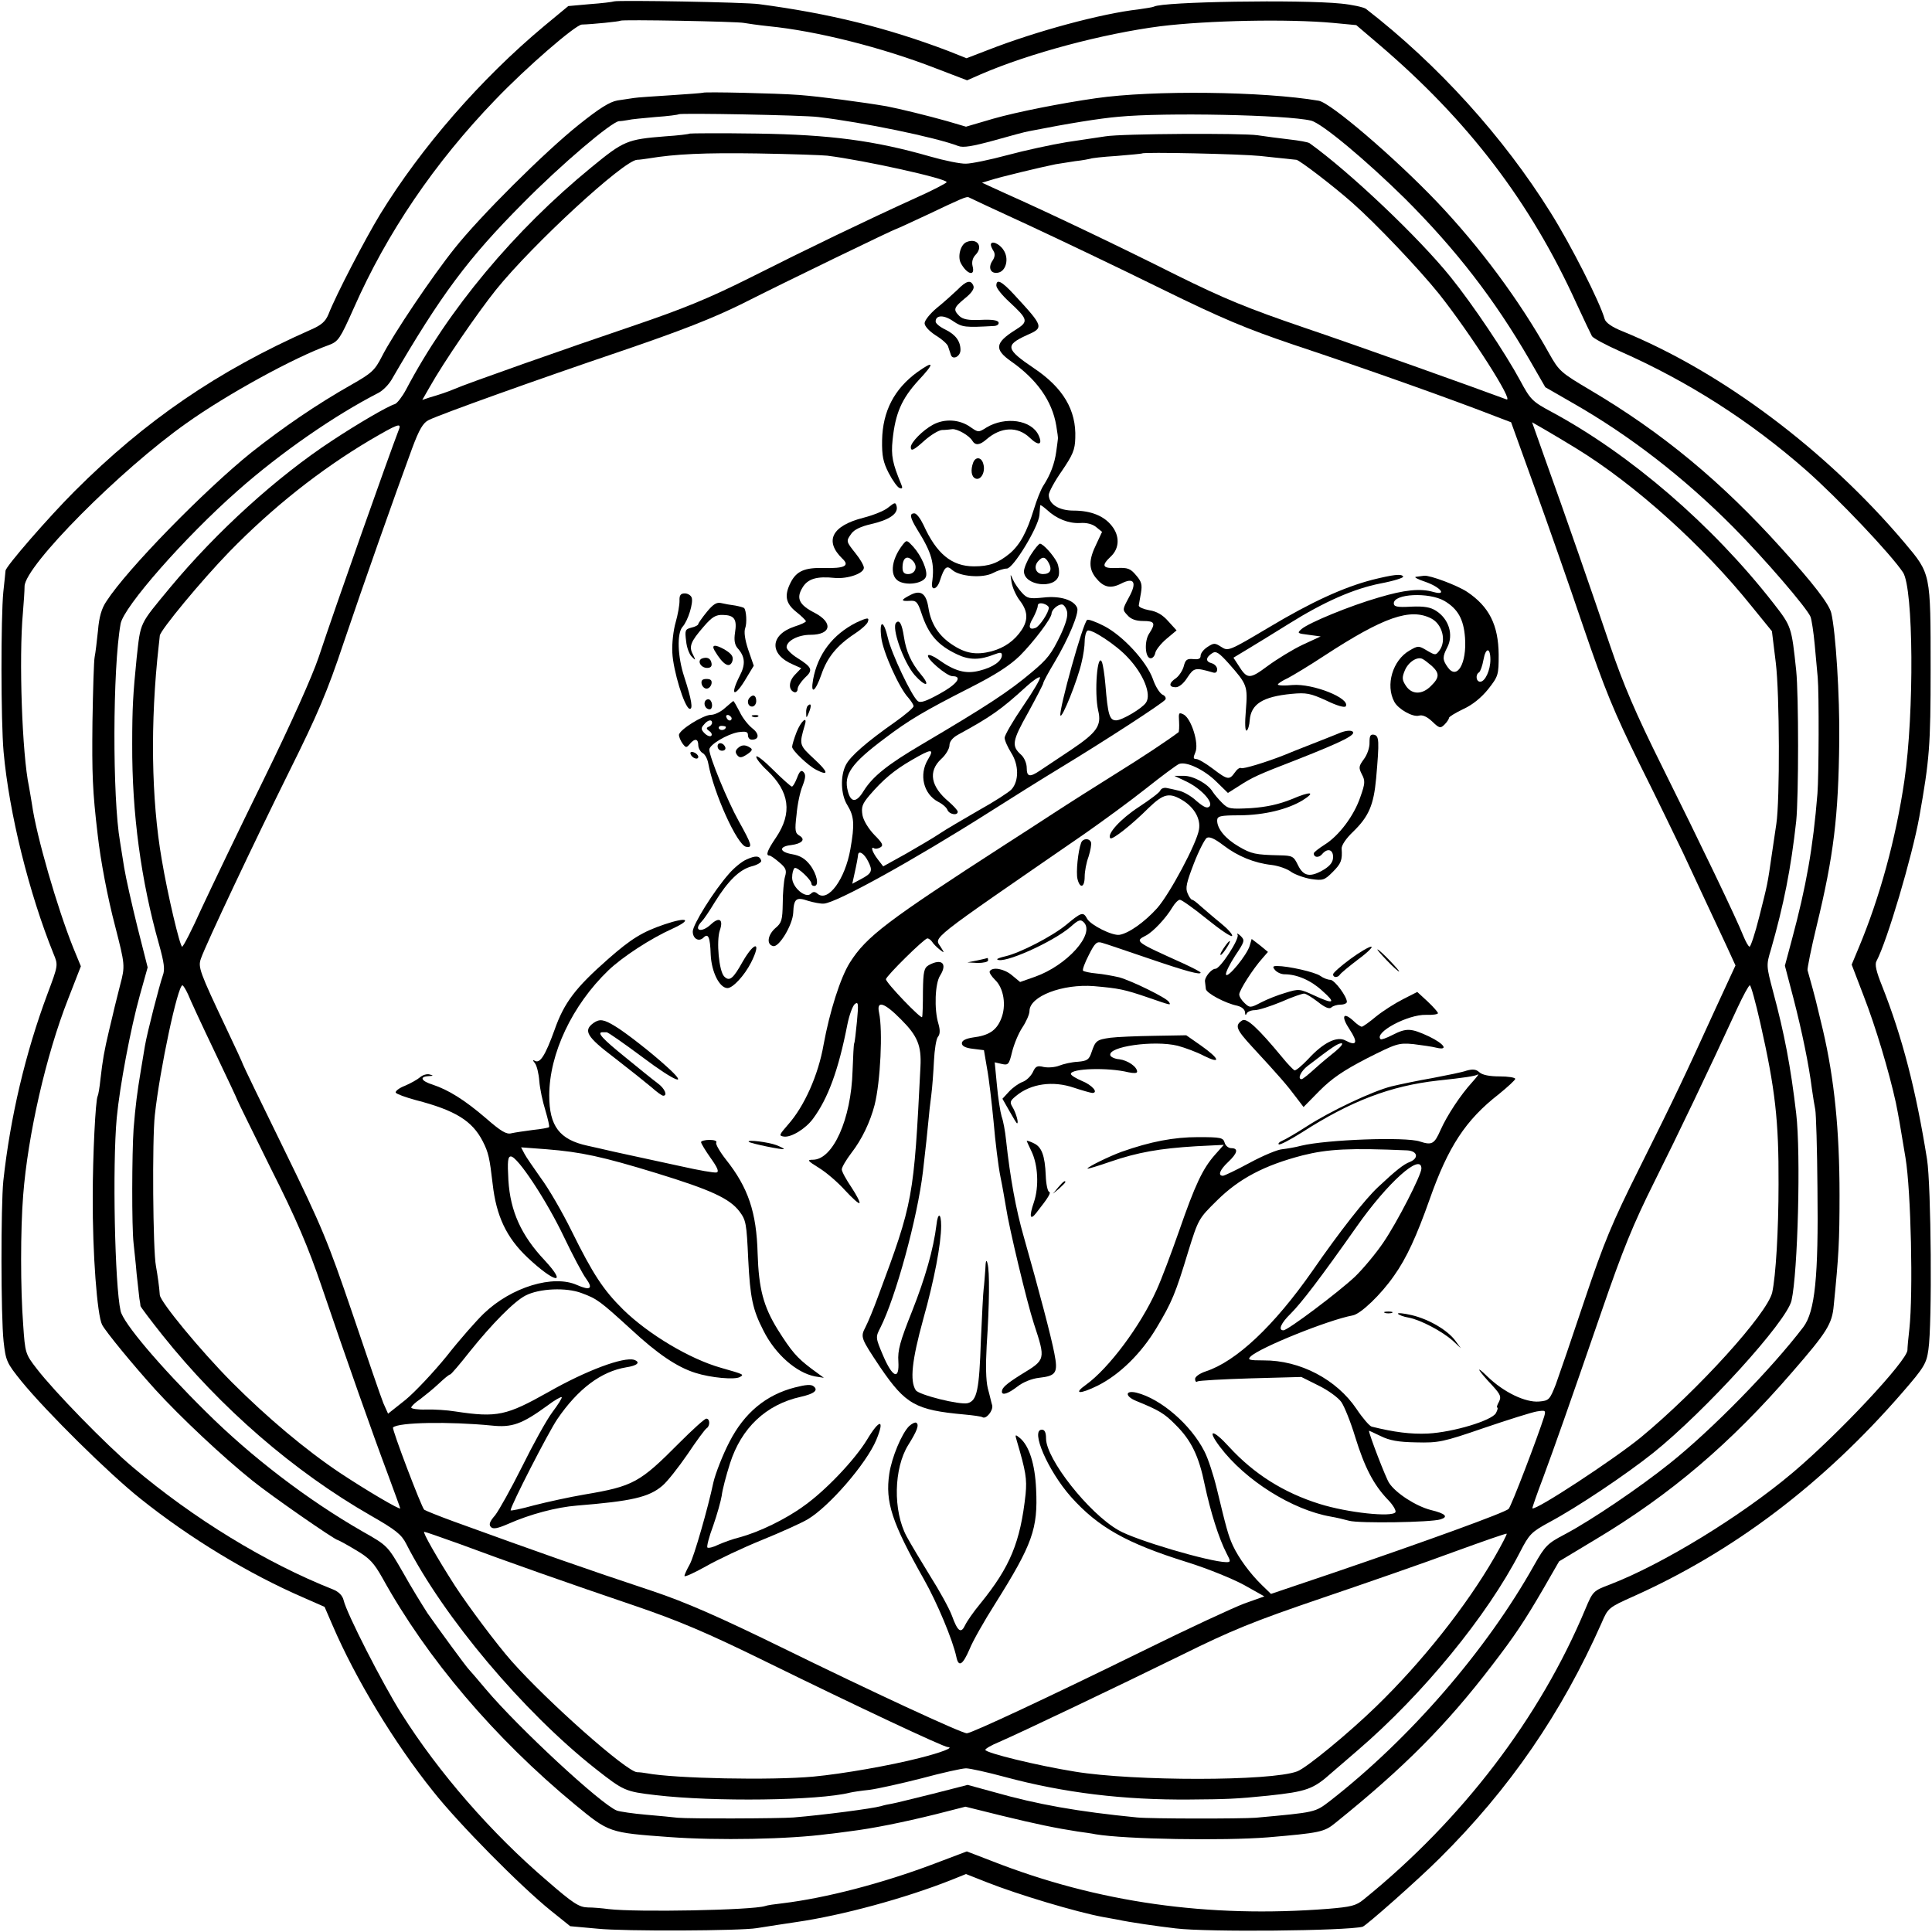
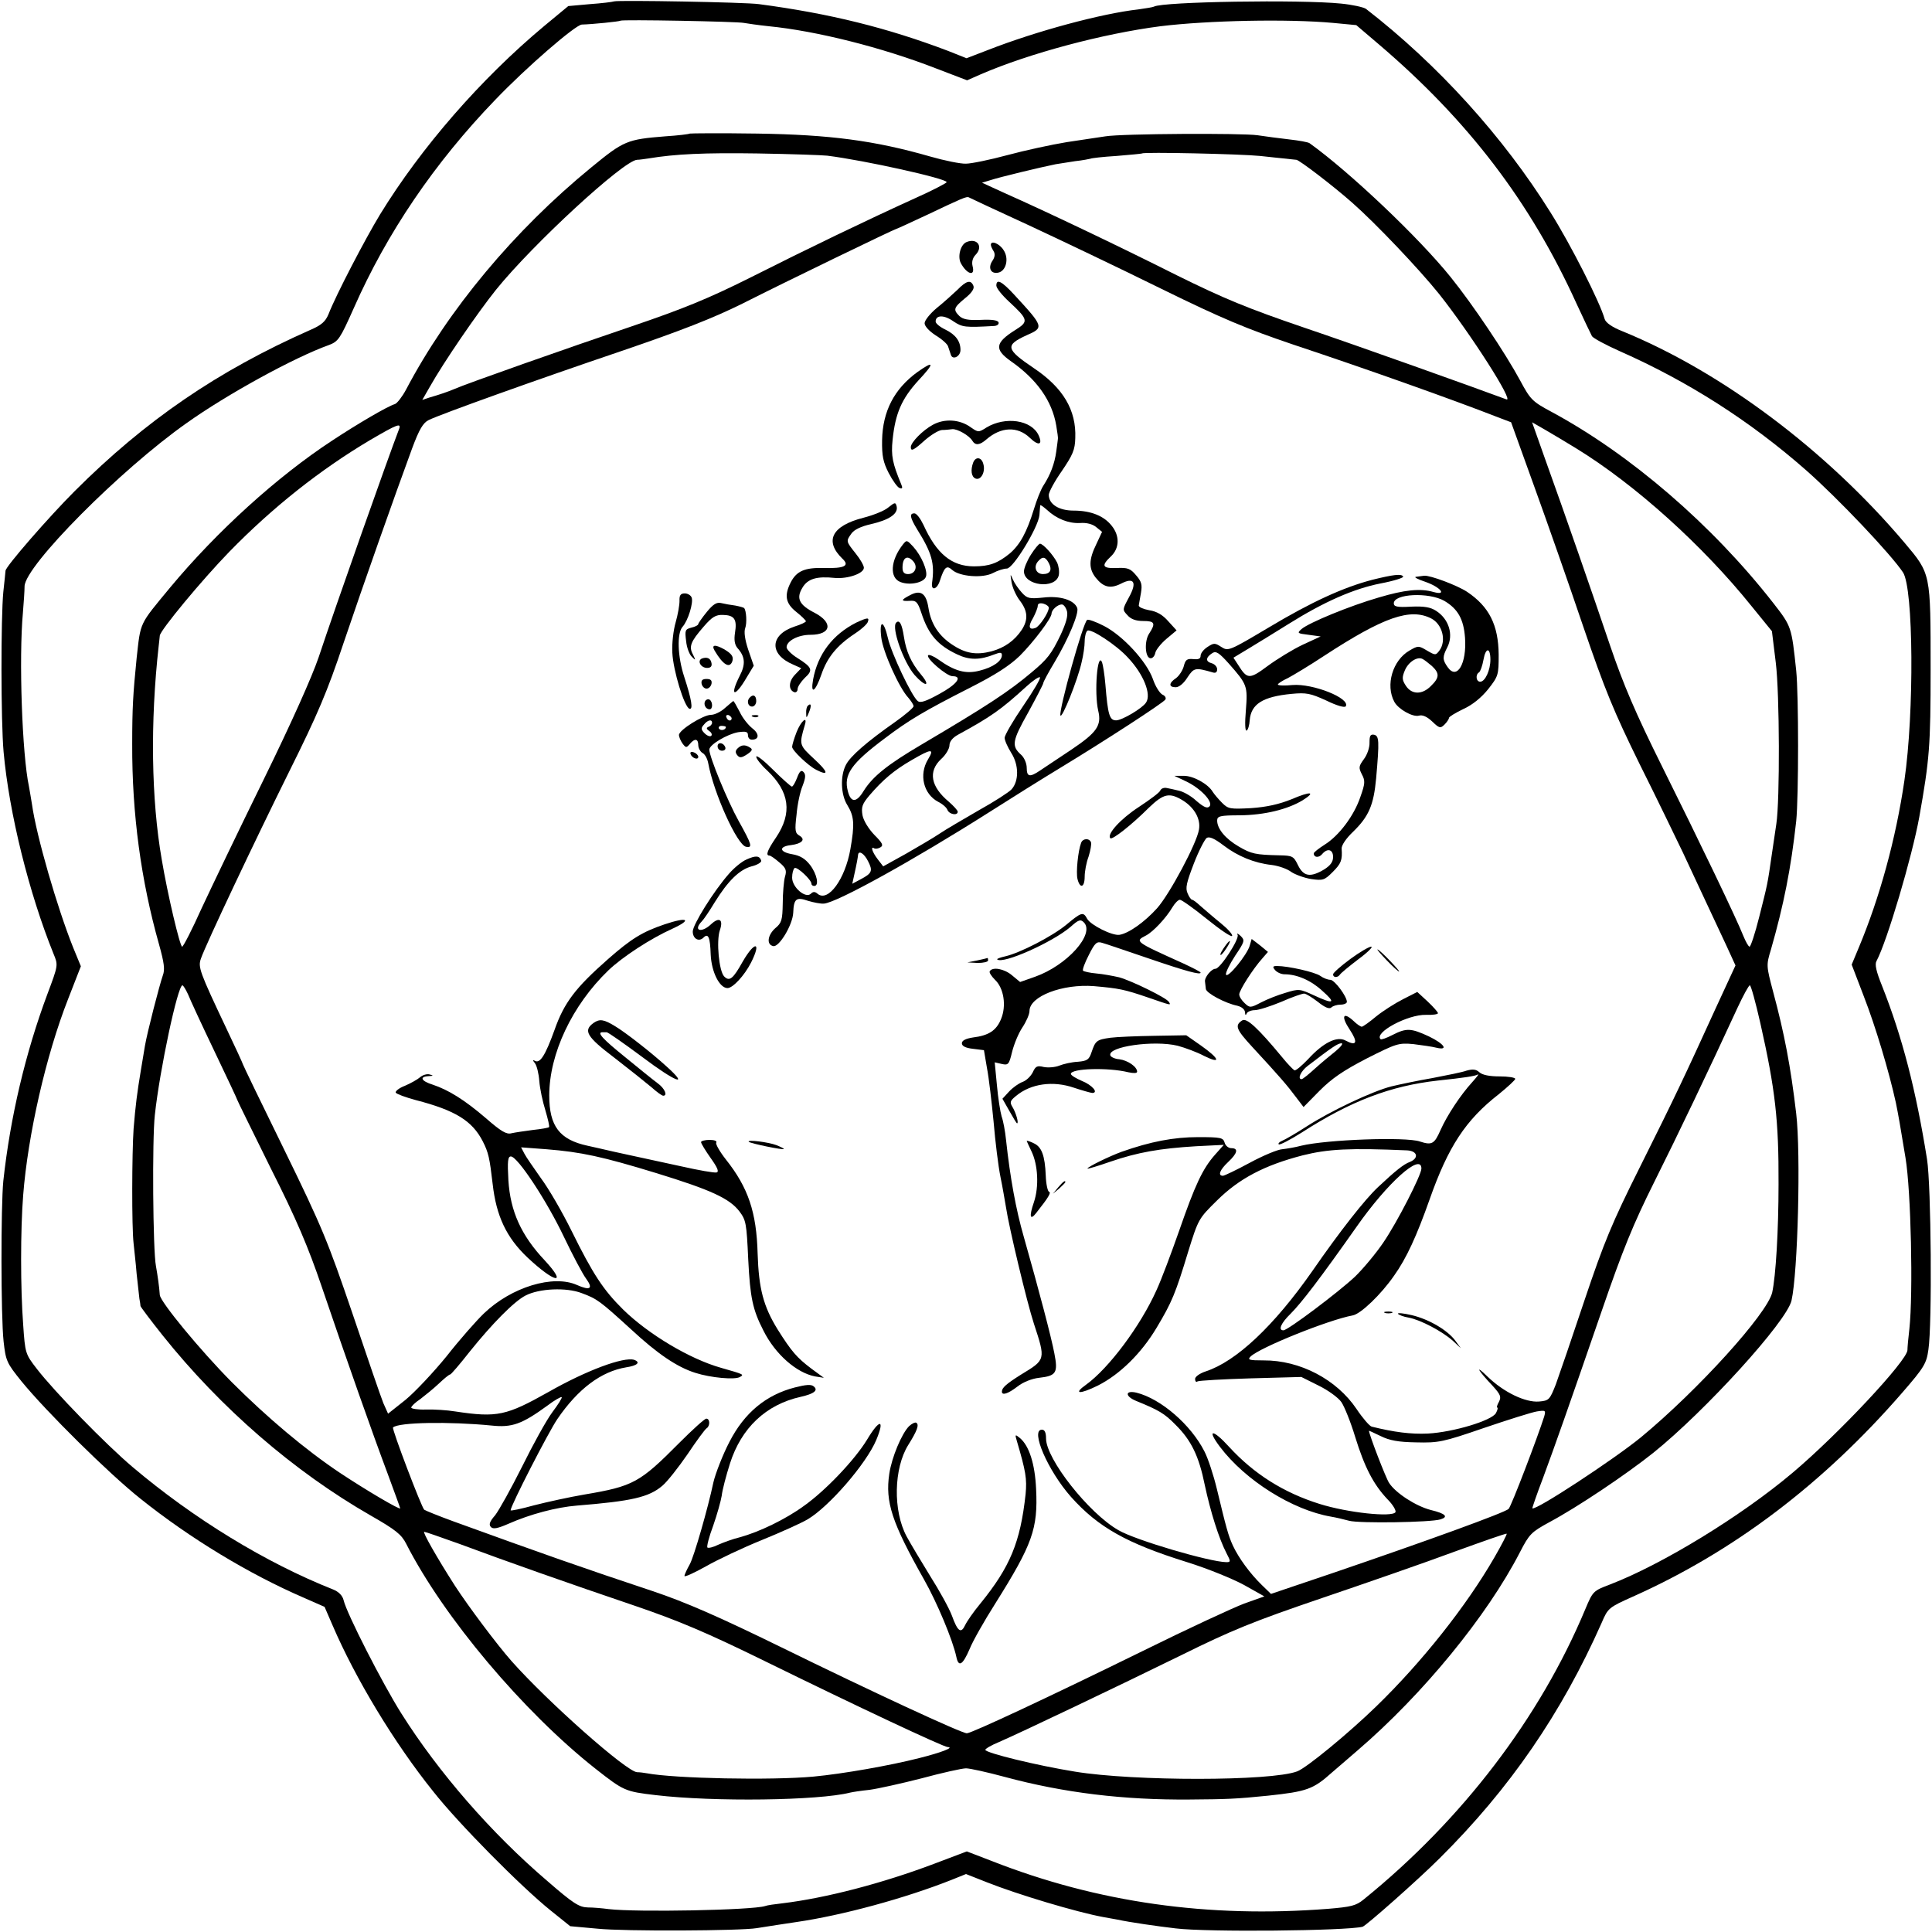
<svg xmlns="http://www.w3.org/2000/svg" version="1.0" width="700pt" height="700pt" viewBox="0 0 700 700" preserveAspectRatio="xMidYMid meet">
  <g transform="translate(0,700) scale(0.1,-0.1)" fill="#000000" stroke="none">
    <path d="M2225 6995 c-5 -2 -45 -7 -88 -10 l-78 -7 -87 -72 c-230 -192 -446 -440 -595 -683 -54 -89 -160 -292 -187 -362 -11 -26 -25 -39 -67 -57 -334 -148 -596 -327 -853 -584 -92 -92 -250 -273 -250 -288 0 -4 -4 -38 -8 -77 -9 -93 -9 -467 1 -579 20 -222 92 -512 181 -732 17 -41 17 -41 -22 -145 -80 -214 -135 -448 -160 -678 -9 -91 -9 -489 1 -581 8 -71 11 -78 65 -145 89 -109 316 -334 432 -426 179 -143 392 -272 591 -358 l75 -33 29 -67 c82 -191 222 -424 364 -601 93 -118 319 -346 426 -432 l71 -57 99 -9 c95 -10 519 -8 577 2 43 7 110 17 143 22 166 24 394 86 563 153 l52 21 76 -30 c111 -44 324 -108 422 -126 12 -2 34 -6 50 -9 46 -10 144 -24 212 -32 114 -14 616 -9 677 6 13 4 203 172 279 248 254 252 442 526 587 853 23 54 26 56 113 95 365 163 690 409 977 740 79 91 87 105 94 155 14 93 10 595 -5 690 -40 250 -89 441 -163 628 -21 52 -27 78 -20 90 38 71 129 378 155 522 37 208 41 257 41 535 0 350 1 345 -94 458 -284 336 -663 620 -1023 767 -38 15 -60 31 -64 44 -17 61 -122 268 -196 386 -171 274 -408 536 -669 738 -9 6 -49 15 -90 19 -147 15 -647 7 -678 -11 -3 -2 -28 -6 -56 -10 -134 -15 -371 -79 -545 -147 l-78 -30 -68 27 c-219 83 -427 135 -684 169 -49 7 -509 15 -525 10z m470 -78 c11 -2 52 -8 90 -12 173 -17 411 -77 604 -152 l115 -44 50 22 c176 76 442 147 651 174 172 21 461 27 625 12 l84 -8 81 -69 c324 -276 550 -572 717 -940 27 -58 52 -111 56 -118 4 -7 50 -32 102 -55 246 -109 469 -251 673 -430 118 -104 309 -306 352 -371 38 -58 41 -507 5 -754 -31 -212 -90 -426 -166 -607 l-25 -60 44 -115 c42 -108 91 -271 116 -385 9 -44 16 -84 35 -200 20 -120 28 -491 14 -620 -4 -33 -7 -68 -7 -77 -2 -39 -250 -304 -416 -444 -186 -157 -472 -332 -662 -405 -61 -23 -62 -25 -89 -89 -164 -393 -446 -763 -803 -1052 -28 -23 -46 -27 -129 -34 -435 -34 -836 23 -1218 173 l-91 35 -119 -45 c-188 -71 -392 -124 -549 -143 -27 -3 -56 -7 -63 -10 -47 -15 -465 -23 -567 -11 -22 3 -56 6 -76 6 -31 1 -53 15 -145 95 -204 174 -395 394 -530 608 -67 106 -198 362 -209 410 -4 17 -18 31 -38 39 -245 97 -506 257 -727 444 -97 82 -285 275 -347 356 -41 53 -42 56 -49 159 -10 131 -10 345 0 470 17 217 82 505 163 711 l46 118 -28 68 c-58 145 -133 404 -149 518 -4 22 -8 51 -11 65 -25 116 -37 466 -22 630 3 36 6 79 6 96 2 74 346 421 587 591 146 104 390 238 516 283 34 13 40 22 90 134 120 272 292 526 513 755 112 117 290 271 313 272 38 1 137 11 140 14 5 5 424 -3 447 -8z" />
-     <path d="M2547 6664 c-1 -1 -53 -5 -115 -9 -63 -4 -124 -8 -135 -10 -12 -2 -39 -6 -60 -9 -28 -5 -65 -28 -140 -88 -124 -99 -358 -332 -450 -448 -81 -101 -223 -312 -263 -391 -26 -51 -37 -61 -111 -103 -127 -72 -248 -155 -363 -246 -170 -137 -449 -422 -524 -538 -18 -26 -27 -58 -31 -107 -4 -38 -9 -81 -12 -95 -3 -14 -6 -119 -8 -235 -2 -190 0 -250 19 -410 10 -91 36 -228 63 -330 36 -141 37 -144 18 -215 -9 -36 -18 -72 -20 -80 -2 -8 -10 -44 -19 -80 -19 -80 -24 -110 -32 -180 -3 -30 -8 -58 -10 -61 -8 -13 -18 -218 -18 -364 -1 -207 16 -430 34 -465 14 -26 109 -142 193 -235 92 -101 247 -246 352 -330 68 -55 299 -215 309 -215 2 0 32 -16 65 -36 51 -30 66 -47 97 -102 161 -291 405 -579 698 -821 123 -101 122 -101 341 -117 175 -13 435 -8 575 11 14 1 50 6 80 10 81 10 191 32 312 62 l106 27 129 -32 c127 -31 200 -46 278 -58 22 -3 51 -7 65 -10 108 -18 461 -24 625 -11 186 16 203 19 243 52 251 202 403 356 567 570 83 108 119 162 187 279 l57 99 133 80 c272 163 488 347 711 605 127 146 145 175 151 242 18 180 21 232 21 400 0 236 -19 421 -60 597 -9 37 -18 75 -20 83 -3 16 -31 119 -36 135 -1 6 13 78 33 160 62 255 79 397 82 670 2 163 -13 398 -29 464 -8 33 -66 108 -181 235 -217 241 -431 418 -691 572 -108 64 -114 69 -150 133 -107 192 -251 386 -408 551 -153 160 -384 358 -427 365 -199 34 -601 39 -808 9 -126 -18 -287 -50 -371 -74 l-99 -29 -68 20 c-71 20 -173 45 -220 54 -88 15 -239 35 -317 41 -80 6 -343 12 -348 8z m418 -88 c161 -19 427 -74 507 -105 18 -7 52 -1 129 20 57 16 115 32 129 34 142 28 254 46 323 52 167 16 609 7 697 -14 39 -9 201 -145 341 -283 184 -184 323 -363 451 -584 l57 -99 99 -57 c207 -118 403 -270 582 -450 113 -114 267 -293 280 -325 4 -11 11 -56 15 -100 4 -44 9 -98 11 -120 5 -54 4 -358 -1 -420 -16 -198 -41 -337 -92 -527 l-26 -97 31 -118 c31 -120 56 -241 67 -329 4 -27 9 -60 12 -74 3 -14 7 -142 8 -285 4 -322 -9 -447 -51 -503 -115 -151 -331 -372 -484 -494 -111 -89 -287 -208 -382 -258 -61 -32 -70 -41 -109 -110 -173 -309 -450 -629 -740 -855 -55 -42 -50 -41 -269 -61 -53 -4 -379 -4 -430 1 -214 21 -361 47 -519 92 l-95 26 -125 -32 c-70 -17 -136 -34 -149 -36 -13 -2 -31 -6 -40 -9 -32 -9 -208 -32 -317 -41 -49 -4 -379 -5 -420 -1 -16 2 -68 7 -115 11 -46 4 -94 11 -105 15 -57 22 -358 301 -475 440 -30 36 -57 67 -60 70 -9 8 -114 152 -151 205 -18 28 -59 94 -89 148 -56 97 -56 97 -146 148 -199 114 -403 270 -568 434 -167 165 -299 321 -309 365 -21 92 -30 526 -14 700 11 115 50 323 84 445 l28 100 -37 146 c-20 81 -42 178 -48 215 -6 38 -13 80 -15 94 -28 159 -27 629 2 790 11 61 231 312 424 482 156 138 351 273 511 355 15 8 35 28 46 46 180 310 278 441 477 641 138 140 321 295 348 297 7 0 21 2 32 4 11 3 56 7 100 11 44 3 82 8 84 10 5 5 452 -3 506 -10z" />
    <path d="M2499 6516 c-2 -2 -42 -7 -89 -10 -138 -11 -150 -16 -267 -112 -280 -229 -520 -517 -672 -806 -14 -26 -32 -49 -40 -52 -27 -8 -136 -72 -227 -132 -200 -131 -418 -329 -587 -532 -114 -138 -107 -123 -122 -257 -13 -130 -16 -180 -16 -311 -1 -253 32 -495 97 -725 19 -68 22 -92 14 -113 -12 -34 -57 -208 -65 -256 -3 -19 -10 -60 -15 -90 -13 -78 -19 -124 -26 -210 -6 -87 -7 -356 0 -415 2 -22 8 -71 11 -110 4 -38 9 -79 10 -90 2 -11 4 -23 4 -27 1 -4 37 -52 80 -106 210 -263 475 -493 754 -653 91 -52 112 -69 129 -103 135 -265 424 -608 685 -814 103 -81 108 -83 218 -96 211 -25 591 -20 705 9 8 2 40 7 70 10 30 4 116 23 190 42 74 20 146 36 160 36 14 0 77 -14 140 -31 215 -58 432 -84 670 -82 134 1 168 2 285 14 140 15 163 23 231 84 11 9 53 46 94 81 236 203 468 486 587 717 34 66 41 73 107 109 101 54 277 172 376 251 188 151 484 476 501 552 23 101 34 533 17 677 -20 171 -43 291 -84 443 -24 91 -25 95 -8 150 47 164 73 295 92 467 9 88 9 458 0 545 -17 160 -17 160 -83 245 -221 283 -518 539 -804 693 -69 37 -76 44 -113 113 -54 100 -172 276 -252 375 -115 143 -366 381 -511 485 -5 4 -39 10 -75 14 -36 4 -87 11 -114 15 -55 8 -490 6 -551 -4 -22 -3 -85 -13 -140 -21 -55 -9 -152 -30 -215 -47 -63 -17 -131 -31 -150 -31 -19 -1 -78 11 -130 26 -202 58 -363 79 -626 83 -133 2 -243 1 -245 0z m498 -80 c136 -17 433 -83 433 -96 0 -3 -51 -30 -114 -58 -176 -80 -390 -183 -600 -289 -150 -75 -241 -112 -426 -175 -225 -76 -603 -209 -645 -228 -24 -10 -50 -19 -88 -30 l-27 -9 27 47 c50 89 172 267 240 352 134 166 462 468 511 471 9 0 28 3 42 5 96 16 203 21 395 18 121 -2 234 -6 252 -8z m1568 -1 c39 -4 81 -9 95 -10 14 -2 30 -3 37 -4 11 -1 133 -94 203 -156 84 -74 240 -238 314 -330 115 -145 274 -394 244 -382 -118 44 -541 195 -733 260 -205 70 -288 104 -462 190 -215 108 -469 229 -622 297 l-83 38 33 10 c30 10 179 46 234 57 11 2 43 7 70 11 28 3 52 8 56 9 3 2 45 7 95 10 49 4 90 8 92 9 5 6 359 -2 427 -9z m-840 -250 c116 -54 332 -157 482 -231 222 -109 309 -145 480 -203 259 -86 577 -199 738 -262 l50 -19 84 -233 c46 -127 126 -355 177 -506 79 -231 111 -309 205 -500 62 -124 132 -269 157 -321 24 -52 62 -133 84 -180 22 -47 55 -117 73 -156 l33 -72 -73 -158 c-109 -239 -146 -318 -274 -574 -101 -202 -129 -270 -200 -481 -45 -135 -92 -272 -104 -305 -22 -56 -25 -59 -61 -62 -49 -4 -127 33 -186 90 -48 47 -37 25 18 -33 29 -32 32 -40 23 -58 -7 -12 -9 -21 -6 -21 3 0 1 -9 -5 -20 -15 -27 -154 -69 -246 -74 -62 -3 -123 5 -204 25 -8 2 -33 31 -55 64 -72 107 -205 177 -337 176 -52 0 -59 2 -47 14 34 33 283 133 370 149 29 5 103 76 150 144 45 63 82 144 129 277 67 190 130 287 251 381 32 26 59 51 59 55 0 5 -26 9 -57 9 -36 0 -62 5 -73 15 -12 11 -24 12 -46 6 -16 -6 -72 -17 -124 -27 -52 -9 -119 -23 -148 -30 -68 -17 -221 -89 -309 -146 -37 -24 -77 -47 -87 -51 -10 -4 -16 -10 -13 -13 3 -4 41 16 84 43 177 114 322 169 493 188 95 10 134 16 145 22 5 3 -4 -9 -21 -28 -42 -46 -91 -120 -115 -174 -22 -50 -31 -55 -74 -41 -51 18 -339 7 -430 -15 -22 -6 -53 -11 -70 -13 -16 -1 -69 -23 -117 -49 -48 -26 -92 -47 -97 -47 -20 0 -11 22 19 50 34 32 38 50 11 50 -10 0 -21 9 -24 20 -5 18 -14 20 -96 20 -88 0 -172 -16 -277 -53 -44 -16 -124 -55 -124 -61 0 -2 37 9 83 25 99 34 179 48 311 56 l100 5 -32 -36 c-45 -51 -72 -109 -130 -276 -28 -80 -64 -176 -82 -215 -58 -129 -172 -282 -255 -342 -48 -34 -24 -36 43 -3 79 40 157 116 213 210 55 92 68 123 114 275 37 119 38 120 105 186 80 79 171 127 310 163 92 23 171 27 378 18 38 -2 44 -28 10 -42 -22 -8 -51 -31 -115 -91 -47 -44 -137 -158 -238 -304 -139 -199 -276 -328 -387 -364 -21 -7 -38 -19 -38 -27 0 -9 4 -13 9 -9 6 3 92 8 193 11 l183 5 62 -31 c35 -17 72 -44 83 -60 11 -16 34 -73 50 -126 34 -110 66 -172 117 -226 20 -20 32 -41 29 -47 -12 -19 -173 -2 -275 30 -131 41 -238 109 -328 207 -59 65 -82 65 -33 0 92 -122 263 -229 402 -253 18 -3 48 -10 66 -15 36 -10 297 -6 331 5 30 9 19 21 -35 34 -54 14 -127 61 -151 98 -12 18 -72 174 -73 189 0 1 19 -8 42 -19 32 -16 64 -22 129 -23 81 -2 97 1 245 52 88 30 174 57 192 60 32 5 33 4 27 -18 -23 -73 -119 -325 -129 -335 -12 -13 -299 -117 -636 -232 l-225 -76 -34 33 c-42 41 -83 97 -104 142 -17 37 -24 64 -58 205 -12 50 -32 111 -45 136 -49 97 -158 191 -246 213 -42 10 -43 -13 -1 -30 81 -33 102 -45 142 -86 57 -56 85 -114 106 -218 21 -98 51 -194 79 -248 16 -30 15 -32 -1 -32 -61 1 -330 80 -391 116 -108 62 -262 258 -262 332 0 22 -5 32 -15 32 -43 0 22 -149 105 -243 99 -111 203 -169 421 -237 74 -23 167 -61 207 -83 l73 -41 -73 -26 c-40 -15 -206 -92 -368 -172 -332 -163 -620 -298 -637 -298 -19 0 -347 152 -673 312 -227 111 -346 163 -465 203 -250 83 -406 138 -720 252 -55 20 -104 40 -108 43 -10 9 -118 293 -113 298 19 19 204 22 357 7 74 -8 110 5 202 72 26 20 50 33 52 31 3 -2 -13 -27 -34 -55 -21 -28 -70 -117 -109 -196 -40 -80 -84 -159 -98 -177 -20 -23 -24 -34 -15 -43 8 -8 24 -5 63 12 79 35 174 60 248 66 198 16 261 30 310 72 17 14 58 66 91 114 32 48 63 90 69 94 13 8 13 35 -1 35 -6 0 -50 -40 -98 -88 -143 -144 -166 -157 -344 -187 -53 -9 -135 -27 -182 -39 -47 -13 -85 -21 -85 -18 0 16 137 283 169 330 75 110 159 173 250 188 40 6 53 18 29 27 -38 12 -173 -38 -310 -116 -153 -86 -186 -94 -338 -71 -30 5 -79 8 -107 7 -29 -1 -53 3 -53 7 0 5 15 19 33 31 17 13 48 38 67 56 19 18 37 33 41 33 3 0 35 37 71 83 81 101 161 182 202 203 50 26 148 30 203 9 57 -21 67 -29 179 -131 97 -90 167 -137 233 -158 56 -18 144 -26 162 -15 15 9 16 9 -68 33 -114 32 -264 122 -355 211 -72 71 -110 129 -187 285 -34 69 -84 155 -111 191 -26 37 -54 77 -60 89 l-12 23 93 -7 c124 -10 200 -26 399 -87 195 -60 263 -91 299 -138 24 -32 26 -43 32 -175 7 -138 16 -181 55 -257 43 -86 120 -153 187 -166 l32 -5 -45 33 c-53 40 -72 62 -123 143 -51 83 -68 147 -72 274 -4 150 -34 239 -115 341 -22 28 -38 56 -35 61 4 6 -7 10 -24 10 -17 0 -31 -4 -31 -8 0 -5 16 -31 35 -58 25 -35 31 -50 21 -52 -8 -2 -65 8 -127 22 -110 24 -269 58 -279 61 -3 1 -31 7 -62 14 -101 22 -138 71 -138 182 0 151 83 327 214 453 51 49 154 116 232 151 74 34 55 44 -28 16 -80 -27 -121 -52 -205 -126 -117 -103 -159 -157 -194 -257 -34 -94 -53 -123 -72 -111 -8 4 -7 1 1 -9 7 -9 14 -38 16 -65 2 -27 12 -74 22 -106 9 -31 16 -59 13 -61 -2 -2 -28 -7 -58 -10 -30 -4 -65 -9 -78 -12 -18 -5 -38 7 -93 55 -77 66 -135 102 -192 121 -42 13 -50 29 -15 31 18 1 18 2 4 6 -10 3 -26 -2 -35 -10 -9 -8 -34 -22 -55 -31 -21 -8 -36 -20 -33 -25 3 -5 36 -17 73 -27 143 -37 204 -75 242 -149 21 -41 25 -61 36 -155 13 -116 50 -194 126 -266 99 -93 147 -102 63 -11 -86 91 -125 179 -132 290 -4 70 -2 87 9 87 24 0 129 -159 191 -289 33 -69 69 -137 81 -153 27 -37 16 -45 -32 -24 -86 39 -238 -7 -338 -103 -27 -26 -88 -95 -135 -155 -48 -59 -115 -130 -149 -158 l-63 -50 -17 38 c-9 22 -59 168 -112 325 -89 261 -110 313 -247 593 -83 169 -150 308 -150 310 0 2 -26 59 -59 128 -99 209 -104 224 -93 255 18 52 195 426 320 678 102 205 138 289 197 466 72 213 184 530 248 704 26 70 40 93 60 103 45 22 391 146 698 250 217 74 332 119 439 172 166 84 551 270 556 270 2 0 54 24 116 53 122 58 140 66 148 62 3 -2 100 -47 215 -100z m1985 -809 c214 -131 460 -353 636 -572 l74 -91 14 -114 c14 -114 15 -499 2 -584 -3 -22 -11 -74 -17 -115 -15 -105 -15 -103 -45 -222 -15 -60 -31 -108 -35 -108 -4 0 -14 18 -23 40 -24 61 -156 336 -295 615 -95 191 -139 294 -187 435 -66 195 -161 469 -238 683 l-45 127 47 -27 c26 -15 76 -45 112 -67z m-4265 67 c-37 -96 -229 -639 -290 -823 -24 -71 -99 -239 -200 -445 -89 -181 -190 -392 -225 -467 -34 -76 -66 -138 -70 -138 -8 0 -53 190 -74 316 -38 218 -42 497 -11 774 2 14 3 30 4 37 2 20 152 201 252 304 157 161 329 297 509 404 101 59 116 65 105 38z m-764 -2045 c7 -18 50 -111 96 -207 46 -96 83 -175 83 -177 0 -2 55 -113 121 -247 93 -184 136 -286 184 -427 91 -268 186 -537 239 -678 25 -68 46 -125 46 -127 0 -7 -121 64 -219 129 -124 83 -262 199 -391 328 -115 116 -259 291 -261 316 -2 30 -8 71 -14 105 -11 56 -14 458 -4 547 18 166 83 470 100 470 3 0 12 -15 20 -32z m5697 -105 c54 -239 67 -353 66 -583 0 -169 -10 -334 -23 -393 -18 -77 -268 -353 -476 -525 -98 -80 -381 -266 -393 -257 -1 1 16 51 39 111 46 125 84 232 214 609 74 215 112 309 189 463 87 174 196 402 301 630 21 45 41 82 45 82 4 0 21 -62 38 -137z m-1228 -527 c0 -23 -88 -195 -138 -268 -27 -40 -74 -96 -103 -124 -61 -57 -243 -194 -259 -194 -20 0 -9 26 26 60 40 40 108 129 239 315 112 160 235 270 235 211z m-3485 -1360 c169 -63 396 -143 635 -224 161 -55 262 -98 470 -200 336 -165 649 -312 664 -312 25 -1 -24 -20 -104 -40 -106 -27 -276 -57 -383 -67 -153 -14 -502 -7 -603 12 -11 2 -27 4 -36 4 -38 2 -323 254 -455 403 -53 60 -157 199 -205 273 -66 103 -118 195 -111 195 4 0 61 -20 128 -44z m3750 -48 c-102 -177 -263 -380 -429 -541 -101 -98 -253 -223 -286 -235 -94 -36 -592 -36 -805 -1 -137 22 -325 68 -325 79 0 4 22 17 49 28 85 37 439 206 661 315 182 90 260 122 510 207 162 55 378 130 480 168 102 37 187 67 189 65 2 -1 -18 -40 -44 -85z" />
    <path d="M3502 6123 c-22 -9 -33 -52 -21 -76 22 -41 53 -50 43 -12 -4 16 0 30 10 41 30 30 7 63 -32 47z" />
    <path d="M3590 6113 c0 -5 5 -15 10 -23 6 -10 5 -22 -5 -36 -16 -25 -5 -47 21 -42 29 5 41 51 20 82 -15 24 -46 36 -46 19z" />
    <path d="M3469 5950 c-17 -16 -50 -46 -75 -66 -24 -20 -44 -45 -44 -55 0 -11 17 -29 40 -44 23 -14 43 -32 45 -40 3 -8 7 -22 10 -30 6 -21 35 -7 35 17 0 32 -18 56 -55 74 -19 9 -35 22 -35 29 0 24 30 25 64 1 33 -22 42 -23 149 -17 10 1 17 6 15 13 -3 8 -25 11 -65 9 -45 -2 -64 2 -77 14 -23 23 -21 30 20 64 24 19 35 35 31 45 -9 23 -25 20 -58 -14z" />
    <path d="M3610 5965 c0 -9 21 -35 46 -58 70 -65 72 -72 22 -103 -73 -46 -76 -70 -15 -113 93 -65 149 -143 164 -233 4 -24 7 -45 6 -48 0 -3 -3 -23 -6 -46 -6 -44 -21 -84 -47 -124 -9 -14 -24 -52 -34 -85 -26 -84 -50 -128 -87 -160 -44 -36 -75 -47 -130 -47 -81 0 -136 46 -183 150 -11 23 -25 42 -33 42 -19 0 -16 -15 10 -58 54 -86 64 -124 54 -194 -4 -30 18 -24 28 7 17 52 25 58 45 40 27 -24 110 -31 148 -11 17 9 39 16 50 16 23 0 113 148 118 193 1 18 3 34 3 36 1 3 11 -5 24 -16 35 -33 79 -50 120 -48 24 2 46 -4 59 -15 l21 -17 -21 -45 c-27 -55 -28 -88 -2 -121 28 -35 53 -41 91 -22 48 25 60 6 29 -50 -23 -43 -24 -44 -5 -64 12 -14 30 -21 57 -21 42 0 46 -8 22 -45 -19 -28 -15 -90 5 -90 8 0 15 9 17 20 2 10 20 33 40 50 l37 31 -30 33 c-20 23 -42 36 -69 40 -21 4 -38 11 -38 17 1 5 4 25 8 46 5 30 2 41 -18 64 -20 24 -30 28 -70 26 -52 -2 -57 8 -21 42 31 29 33 74 3 111 -28 36 -76 55 -138 55 -53 0 -90 23 -90 57 0 10 21 49 47 86 40 59 48 77 49 120 4 101 -44 182 -150 253 -102 69 -105 83 -27 119 64 28 64 30 -44 147 -46 50 -65 59 -65 33z" />
    <path d="M3324 5652 c-84 -61 -126 -142 -128 -247 -1 -57 4 -80 24 -119 14 -27 32 -52 39 -54 11 -4 12 0 6 14 -31 75 -37 102 -31 160 10 97 33 149 93 215 60 64 59 75 -3 31z" />
    <path d="M3380 5461 c-37 -20 -80 -64 -80 -81 0 -17 11 -11 51 25 22 19 49 36 62 37 12 0 29 2 37 3 18 2 62 -23 73 -42 11 -18 27 -16 51 5 53 46 113 48 157 6 32 -31 48 -26 32 9 -26 56 -121 69 -189 28 -28 -18 -30 -18 -57 1 -40 29 -95 32 -137 9z" />
    <path d="M3526 5324 c-10 -27 -7 -52 9 -58 19 -7 36 24 28 52 -6 26 -28 29 -37 6z" />
    <path d="M3218 5161 c-14 -12 -55 -28 -90 -37 -114 -29 -142 -84 -76 -148 28 -26 8 -36 -67 -34 -69 2 -99 -11 -120 -52 -24 -47 -19 -76 20 -107 19 -15 35 -31 35 -34 0 -3 -18 -12 -41 -19 -90 -30 -93 -101 -5 -138 l29 -13 -23 -24 c-23 -24 -24 -55 -2 -63 6 -2 12 3 12 12 0 8 12 26 26 40 31 28 27 38 -27 72 -21 13 -39 31 -39 39 0 23 42 45 86 45 76 0 84 44 15 80 -55 28 -67 52 -44 90 19 33 52 43 118 36 46 -4 105 16 105 37 0 8 -13 31 -30 52 -35 44 -35 44 -15 72 10 14 35 26 71 34 65 15 98 37 93 63 -4 17 -6 17 -31 -3z" />
    <path d="M3272 5028 c-46 -58 -50 -122 -9 -137 34 -13 85 -2 92 20 7 21 -17 76 -46 108 -23 25 -24 25 -37 9z m38 -63 c16 -20 5 -45 -20 -45 -14 0 -20 7 -20 23 0 38 18 48 40 22z" />
    <path d="M3735 4990 c-14 -22 -25 -49 -25 -60 0 -52 113 -66 126 -15 3 13 0 34 -6 47 -15 29 -51 68 -62 68 -4 0 -19 -18 -33 -40z m65 -30 c13 -25 5 -40 -21 -40 -25 0 -35 25 -19 45 17 20 27 19 40 -5z" />
    <path d="M3665 4891 c3 -19 16 -49 30 -67 29 -38 31 -69 7 -106 -26 -39 -62 -65 -110 -78 -55 -14 -94 -8 -143 25 -48 32 -76 75 -85 132 -8 53 -28 67 -66 47 -35 -18 -35 -23 -2 -21 23 2 29 -4 42 -43 26 -80 60 -118 130 -151 44 -21 82 -21 135 0 21 8 27 8 27 -3 0 -21 -32 -44 -81 -56 -50 -13 -90 -2 -150 41 -17 12 -33 18 -36 15 -10 -10 67 -76 88 -76 38 0 17 -29 -47 -64 -49 -27 -69 -34 -79 -26 -22 18 -95 172 -108 228 -15 66 -32 68 -24 2 6 -52 65 -183 98 -218 10 -12 19 -25 19 -31 0 -5 -30 -31 -67 -57 -104 -73 -162 -124 -178 -155 -21 -40 -19 -108 5 -146 25 -41 27 -69 11 -160 -19 -108 -80 -192 -118 -162 -10 9 -17 9 -25 1 -19 -19 -68 23 -68 58 0 16 4 31 9 35 10 5 61 -43 61 -57 0 -5 5 -8 10 -8 19 0 10 43 -15 76 -18 23 -36 34 -65 39 -47 8 -49 28 -4 33 39 5 54 20 31 34 -16 9 -18 18 -11 76 3 37 13 84 22 105 11 29 12 41 3 50 -8 8 -14 3 -23 -21 -7 -18 -15 -32 -19 -32 -3 0 -34 27 -68 61 -33 33 -61 55 -61 47 0 -7 18 -30 40 -50 81 -77 91 -154 32 -242 -32 -47 -39 -66 -24 -66 4 0 20 -11 36 -25 24 -20 27 -29 20 -52 -4 -15 -8 -59 -8 -96 -1 -61 -4 -71 -27 -90 -28 -25 -33 -60 -7 -65 21 -4 70 77 72 121 2 51 11 58 54 43 20 -6 46 -11 57 -10 47 3 329 160 594 328 80 51 200 126 266 166 155 94 368 232 377 245 4 5 0 14 -10 18 -10 5 -26 30 -35 57 -23 64 -109 157 -177 192 -29 15 -57 25 -61 22 -15 -9 -103 -327 -97 -346 5 -15 63 129 77 193 6 24 11 58 11 76 0 17 5 35 10 38 13 8 105 -52 146 -97 57 -60 87 -134 66 -164 -14 -21 -87 -64 -108 -64 -24 0 -30 19 -39 130 -3 36 -9 72 -12 80 -17 42 -29 -110 -14 -175 13 -54 -5 -79 -97 -141 -48 -32 -99 -66 -114 -76 -37 -25 -48 -23 -48 10 0 16 -9 37 -20 47 -36 32 -33 50 25 153 30 55 55 103 55 107 0 4 18 38 41 76 50 84 89 177 82 196 -11 29 -62 45 -122 38 -50 -5 -59 -4 -78 17 -12 13 -27 34 -33 48 -10 23 -10 22 -5 -9z m135 -93 c0 -17 -33 -67 -48 -73 -24 -9 -28 5 -9 36 9 17 17 37 17 44 0 8 7 11 20 8 11 -3 20 -10 20 -15z m66 -13 c4 -17 -4 -44 -24 -87 -33 -68 -47 -86 -103 -133 -84 -71 -162 -122 -399 -262 -124 -73 -178 -116 -211 -169 -26 -43 -46 -43 -57 -1 -16 60 11 100 134 192 87 66 143 99 308 183 91 46 144 80 181 116 50 50 115 136 115 153 0 13 22 33 37 33 7 0 15 -11 19 -25z m-159 -343 c-37 -54 -67 -106 -67 -115 0 -10 11 -34 24 -55 28 -44 28 -102 1 -132 -9 -10 -63 -45 -119 -76 -55 -32 -119 -69 -141 -84 -22 -15 -77 -47 -122 -73 l-83 -46 -20 26 c-20 26 -27 49 -12 39 4 -2 14 -1 22 4 12 7 7 16 -22 45 -21 22 -39 51 -43 71 -5 30 -1 41 25 72 49 57 89 91 153 128 72 42 84 43 59 2 -33 -55 -16 -125 37 -153 16 -8 31 -21 34 -30 7 -16 37 -21 37 -6 0 5 -15 21 -32 36 -66 55 -76 110 -28 155 17 15 30 38 30 49 0 14 11 28 31 39 119 65 155 90 247 174 24 22 46 37 50 34 3 -4 -24 -50 -61 -104z m-562 -562 c18 -35 15 -44 -27 -66 l-30 -16 7 32 c9 40 13 63 14 73 2 17 22 5 36 -23z" />
    <path d="M4971 4899 c-103 -27 -218 -79 -375 -173 -143 -85 -146 -86 -171 -70 -23 15 -27 15 -50 0 -14 -9 -25 -23 -25 -32 0 -11 -8 -14 -27 -12 -22 2 -28 -2 -34 -26 -4 -15 -17 -35 -28 -43 -27 -18 -27 -33 -1 -33 12 0 29 14 42 35 24 36 28 37 91 19 11 -4 17 0 17 11 0 9 -9 19 -20 22 -23 6 -22 21 3 37 13 8 24 1 59 -38 67 -76 69 -81 62 -170 -4 -46 -3 -76 3 -73 5 3 10 20 11 38 5 58 47 85 152 95 53 5 68 2 125 -24 39 -19 67 -27 71 -21 17 29 -119 83 -193 77 -29 -3 -53 -2 -53 2 0 3 16 14 36 23 19 10 79 46 132 81 216 141 312 174 388 135 40 -21 55 -80 30 -115 -14 -19 -15 -19 -46 -1 -30 18 -32 18 -63 0 -61 -35 -88 -125 -55 -186 14 -26 66 -56 89 -50 13 4 30 -4 48 -21 26 -25 30 -26 45 -11 9 9 16 20 16 24 0 4 23 18 52 32 33 15 65 41 90 72 37 47 38 52 38 125 -1 107 -34 174 -115 228 -35 23 -133 60 -155 58 -8 -1 -22 -3 -30 -4 -8 -1 7 -9 34 -18 55 -19 81 -51 30 -37 -48 14 -105 8 -199 -20 -104 -30 -252 -91 -279 -114 -17 -15 -16 -16 25 -21 l44 -6 -65 -30 c-36 -17 -93 -52 -127 -77 -66 -49 -74 -49 -107 4 l-17 26 58 35 c32 19 96 59 143 88 128 80 235 127 332 146 48 9 85 21 82 25 -6 11 -36 7 -113 -12z m262 -76 c49 -29 70 -66 75 -133 7 -94 -29 -156 -63 -107 -19 27 -19 37 -1 72 23 45 6 102 -41 132 -20 13 -43 17 -90 15 -51 -3 -63 0 -63 12 0 35 127 41 183 9z m167 -213 c0 -38 -19 -80 -37 -80 -15 0 -18 26 -4 34 5 4 12 24 16 46 8 45 25 45 25 0z m-212 -23 c28 -26 28 -42 -3 -72 -32 -33 -70 -32 -91 0 -14 21 -15 30 -4 56 13 31 46 52 65 41 6 -3 20 -14 33 -25z" />
    <path d="M2462 4823 c0 -16 -6 -50 -14 -78 -8 -27 -14 -77 -12 -110 3 -64 43 -196 62 -203 14 -4 8 33 -19 116 -24 73 -27 157 -6 181 20 22 40 88 33 106 -3 8 -14 15 -25 15 -15 0 -20 -7 -19 -27z" />
    <path d="M2561 4783 c-17 -21 -31 -41 -31 -44 0 -4 -11 -10 -25 -13 -23 -6 -24 -10 -19 -49 2 -23 12 -49 21 -57 14 -14 14 -13 4 8 -16 29 -9 47 38 101 31 36 44 44 71 43 41 -1 51 -16 43 -65 -4 -26 -1 -43 9 -55 28 -31 30 -59 8 -101 -38 -75 -18 -80 25 -6 l26 43 -20 58 c-12 36 -16 65 -11 78 7 19 4 65 -4 73 -2 2 -16 6 -32 9 -16 2 -39 6 -51 9 -16 4 -29 -4 -52 -32z" />
    <path d="M3102 4744 c-85 -43 -139 -114 -156 -206 -10 -57 8 -45 30 18 21 62 57 106 121 148 23 15 44 34 47 42 7 18 -1 17 -42 -2z" />
    <path d="M3247 4744 c-18 -18 27 -144 67 -190 39 -44 60 -42 23 2 -36 43 -54 84 -62 137 -7 46 -16 63 -28 51z" />
    <path d="M2589 4643 c30 -51 54 -66 64 -40 6 17 -1 28 -30 45 -33 18 -46 16 -34 -5z" />
    <path d="M2543 4614 c-18 -8 -4 -34 19 -34 13 0 18 6 16 17 -3 18 -16 24 -35 17z" />
    <path d="M2542 4523 c2 -10 10 -18 18 -18 8 0 16 8 18 18 2 12 -3 17 -18 17 -15 0 -20 -5 -18 -17z" />
    <path d="M2717 4473 c-13 -12 -7 -33 8 -33 8 0 15 9 15 20 0 20 -11 26 -23 13z" />
    <path d="M2555 4460 c-7 -12 2 -30 16 -30 12 0 12 27 0 35 -5 3 -12 1 -16 -5z" />
    <path d="M2627 4435 c-15 -14 -38 -25 -51 -25 -28 0 -116 -55 -116 -73 0 -7 6 -21 13 -31 12 -16 14 -16 26 -2 18 22 31 20 31 -4 0 -10 7 -23 15 -28 9 -4 18 -21 21 -37 20 -109 105 -297 137 -303 25 -5 21 8 -27 94 -40 72 -106 232 -106 258 0 18 65 56 104 63 29 4 36 2 36 -11 0 -9 6 -16 14 -16 27 0 28 21 2 41 -15 12 -36 38 -46 60 -11 21 -21 39 -23 39 -1 0 -15 -12 -30 -25z m24 -38 c-1 -12 -15 -9 -19 4 -3 6 1 10 8 8 6 -3 11 -8 11 -12z m-71 -16 c0 -5 -6 -12 -12 -14 -10 -4 -9 -8 2 -16 8 -5 11 -13 7 -17 -4 -4 -15 0 -24 9 -13 13 -14 19 -3 31 14 18 30 21 30 7z m50 -15 c0 -11 -19 -15 -25 -6 -3 5 1 10 9 10 9 0 16 -2 16 -4z" />
    <path d="M2927 4443 c-4 -3 -7 -16 -6 -27 0 -19 1 -19 10 3 10 24 8 36 -4 24z" />
-     <path d="M4272 4386 c1 -19 0 -37 -2 -39 -40 -30 -130 -90 -230 -152 -69 -43 -170 -107 -225 -143 -55 -36 -131 -85 -170 -110 -432 -279 -506 -335 -566 -430 -34 -54 -73 -177 -95 -297 -19 -110 -70 -224 -129 -290 -32 -37 -34 -40 -15 -43 26 -4 79 28 106 65 54 73 92 176 124 340 7 35 19 68 27 75 13 10 14 2 8 -62 -4 -41 -8 -77 -10 -80 -2 -3 -4 -48 -6 -100 -5 -175 -71 -322 -144 -322 -22 0 -19 -4 23 -30 26 -16 68 -52 94 -81 26 -28 49 -49 52 -46 3 3 -10 28 -29 57 -19 28 -35 57 -35 65 0 8 16 35 35 60 38 49 68 112 84 174 21 84 30 269 16 334 -10 46 19 37 80 -25 59 -59 74 -94 70 -171 -24 -477 -26 -490 -153 -831 -16 -44 -37 -95 -46 -112 -19 -37 -18 -39 54 -147 91 -133 127 -154 304 -170 32 -3 62 -7 66 -10 13 -8 39 24 35 43 -3 9 -9 37 -16 62 -7 29 -8 84 -4 155 10 150 11 269 3 297 -4 17 -7 11 -8 -22 -2 -25 -4 -56 -6 -70 -2 -14 -6 -97 -10 -185 -6 -182 -14 -220 -48 -229 -29 -7 -177 30 -188 47 -22 34 -14 108 27 257 40 142 65 274 65 339 0 47 -12 49 -17 3 -11 -89 -41 -193 -88 -312 -44 -110 -53 -143 -50 -183 4 -69 -21 -59 -56 23 -27 64 -27 65 -9 100 55 109 134 396 154 565 7 58 19 170 21 195 1 14 5 50 9 80 4 30 8 87 10 127 2 40 8 78 14 86 8 9 9 24 2 48 -16 53 -12 146 6 174 28 44 6 64 -41 38 -17 -10 -20 -23 -21 -95 0 -46 -1 -87 -3 -93 -2 -10 -131 124 -131 137 0 11 139 148 150 148 5 0 13 -6 17 -12 4 -7 17 -20 27 -28 18 -14 19 -14 5 8 -24 39 -58 12 522 412 63 44 163 117 221 163 58 46 112 86 120 89 26 10 90 -20 134 -63 l43 -42 38 24 c51 33 68 41 213 97 165 65 217 91 200 102 -8 5 -29 2 -49 -7 -20 -8 -67 -27 -106 -42 -38 -15 -79 -31 -90 -36 -68 -27 -151 -52 -158 -48 -5 3 -15 -4 -23 -16 -20 -28 -26 -27 -80 14 -25 19 -52 35 -60 35 -11 0 -11 5 -3 24 14 31 -14 121 -42 137 -18 9 -19 7 -17 -25z" />
    <path d="M2728 4403 c7 -3 16 -2 19 1 4 3 -2 6 -13 5 -11 0 -14 -3 -6 -6z" />
    <path d="M2886 4347 c-9 -23 -16 -47 -16 -53 0 -13 58 -68 87 -83 47 -24 45 -9 -6 38 -56 52 -56 52 -35 124 11 36 -14 15 -30 -26z" />
    <path d="M4962 4310 c1 -17 -8 -44 -20 -60 -19 -26 -20 -31 -8 -55 13 -24 12 -34 -5 -82 -23 -69 -78 -141 -129 -173 -22 -14 -40 -28 -40 -32 0 -15 18 -17 30 -3 19 23 40 18 40 -10 0 -18 -10 -31 -32 -45 -50 -30 -75 -26 -95 15 -16 33 -20 35 -67 36 -87 2 -102 5 -148 32 -48 28 -78 64 -78 94 0 16 10 19 83 19 88 1 171 21 226 54 51 32 30 34 -40 4 -45 -18 -89 -28 -146 -32 -76 -4 -83 -3 -105 19 -14 14 -29 32 -34 40 -17 29 -72 59 -106 58 l-33 0 40 -19 c53 -24 103 -76 87 -92 -8 -8 -20 -3 -47 20 -19 18 -48 34 -63 37 -15 4 -35 8 -45 10 -10 2 -20 -2 -23 -9 -2 -7 -37 -33 -78 -60 -66 -43 -117 -99 -103 -113 7 -7 78 49 139 110 54 52 75 57 125 26 41 -26 64 -67 57 -105 -8 -50 -107 -235 -152 -285 -45 -50 -103 -91 -136 -96 -26 -4 -104 35 -117 58 -14 26 -20 25 -75 -21 -52 -43 -169 -103 -222 -115 -18 -4 -31 -9 -29 -11 19 -19 201 62 266 118 29 26 36 28 48 16 41 -42 -61 -156 -177 -197 l-54 -19 -29 24 c-28 24 -71 32 -81 15 -3 -4 6 -18 19 -31 32 -30 42 -94 22 -142 -17 -42 -45 -60 -102 -67 -26 -4 -40 -11 -40 -21 0 -10 13 -17 40 -20 l40 -5 11 -65 c7 -36 17 -123 24 -195 6 -71 17 -161 25 -200 8 -38 16 -88 20 -110 10 -69 76 -345 101 -421 43 -131 43 -130 -46 -184 -54 -34 -70 -48 -70 -62 0 -15 22 -8 56 18 20 16 52 29 79 32 62 7 69 18 55 89 -11 58 -54 222 -111 423 -28 97 -49 212 -64 350 -3 30 -10 69 -16 85 -5 17 -13 68 -17 113 l-8 83 26 -6 c23 -5 26 -2 37 44 7 28 23 67 37 88 14 21 26 48 26 60 0 53 119 99 234 90 89 -8 108 -11 198 -42 84 -29 81 -28 73 -15 -9 15 -134 76 -180 89 -22 5 -59 12 -83 14 -23 2 -45 7 -48 10 -3 3 6 28 21 57 22 44 29 50 48 44 12 -3 87 -29 167 -56 140 -48 190 -61 190 -52 0 3 -28 17 -62 33 -177 80 -178 80 -135 102 26 14 72 63 95 102 9 15 21 27 27 27 6 0 50 -31 98 -70 47 -38 88 -66 91 -61 3 5 -16 26 -42 47 -26 21 -58 49 -72 61 -14 13 -27 23 -31 23 -3 0 -11 10 -16 23 -9 19 -4 39 22 107 18 47 40 89 47 94 10 6 28 -2 61 -27 51 -39 111 -64 175 -71 24 -3 56 -14 70 -25 15 -10 48 -22 73 -26 42 -6 48 -4 77 25 31 31 36 43 33 85 -1 12 16 37 40 60 58 56 76 97 85 195 12 137 11 154 -8 158 -13 2 -16 -4 -16 -28z" />
    <path d="M2600 4296 c0 -9 7 -16 16 -16 9 0 14 5 12 12 -6 18 -28 21 -28 4z" />
    <path d="M2672 4288 c-8 -8 -8 -15 -1 -24 9 -11 16 -10 36 3 18 12 21 18 11 24 -18 12 -32 11 -46 -3z" />
    <path d="M2502 4268 c5 -15 28 -23 28 -10 0 5 -7 13 -16 16 -10 4 -14 1 -12 -6z" />
    <path d="M3917 3946 c-11 -29 -19 -107 -13 -131 9 -36 26 -31 26 9 0 18 6 51 14 72 7 22 11 45 9 52 -6 16 -30 15 -36 -2z" />
    <path d="M2705 3886 c-17 -7 -46 -31 -64 -52 -54 -61 -131 -184 -131 -209 0 -26 22 -39 39 -22 17 17 24 2 26 -62 3 -63 32 -121 61 -121 19 0 61 45 85 92 39 77 14 80 -30 4 -35 -63 -48 -73 -67 -54 -19 19 -29 128 -16 167 14 40 -2 50 -32 22 -35 -33 -66 -23 -33 11 7 7 28 38 46 68 49 79 90 119 134 131 21 5 37 15 35 21 -6 18 -20 19 -53 4z" />
    <path d="M4484 3613 c8 -14 -63 -123 -80 -123 -15 0 -41 -32 -38 -47 1 -7 2 -19 3 -26 1 -15 70 -52 114 -61 16 -4 27 -13 28 -24 0 -10 3 -12 6 -4 2 6 16 12 29 12 14 0 57 14 96 30 38 17 76 30 83 30 7 0 29 -14 50 -30 26 -21 42 -27 49 -20 5 5 20 10 33 10 13 0 23 5 23 10 0 20 -45 80 -60 80 -9 0 -25 6 -36 14 -19 14 -117 36 -157 36 -16 0 -17 -3 -7 -15 7 -8 22 -15 34 -15 45 0 96 -22 137 -60 51 -45 42 -50 -31 -16 -50 23 -54 24 -102 9 -28 -8 -68 -24 -89 -35 -38 -20 -41 -20 -59 -3 -11 10 -20 24 -20 32 0 15 50 93 84 131 l20 23 -29 24 -30 23 -7 -24 c-9 -33 -81 -121 -86 -105 -2 7 13 37 33 68 35 52 36 56 20 72 -10 9 -15 11 -11 4z" />
    <path d="M4443 3578 c-15 -20 -25 -38 -20 -38 3 0 12 11 21 25 17 26 16 35 -1 13z" />
    <path d="M4892 3525 c-34 -25 -62 -50 -62 -55 0 -13 17 -13 25 -1 3 5 33 30 66 55 34 25 55 46 47 46 -8 0 -42 -20 -76 -45z" />
    <path d="M5025 3520 c21 -22 41 -40 44 -40 3 0 -13 18 -34 40 -21 22 -41 40 -44 40 -3 0 13 -18 34 -40z" />
    <path d="M3540 3520 l-35 -7 38 -2 c20 0 37 4 37 9 0 6 -1 9 -2 9 -2 -1 -19 -5 -38 -9z" />
    <path d="M5084 3380 c-28 -14 -72 -42 -97 -62 -25 -21 -49 -38 -53 -38 -4 0 -18 9 -30 21 -38 35 -46 17 -14 -31 31 -47 26 -62 -15 -40 -31 17 -81 -8 -135 -67 -23 -24 -45 -43 -50 -41 -4 2 -25 23 -45 48 -87 105 -128 143 -144 133 -28 -18 -23 -32 36 -96 99 -107 128 -141 157 -180 l29 -38 58 59 c45 45 86 73 171 117 107 54 115 57 169 52 31 -4 68 -9 83 -13 46 -11 29 14 -27 41 -65 30 -81 31 -132 5 -21 -11 -41 -18 -43 -15 -24 24 99 90 165 88 24 -1 43 2 43 6 0 4 -17 23 -37 42 l-38 35 -51 -26z m-244 -188 c-19 -15 -54 -44 -76 -64 -23 -21 -44 -38 -48 -38 -16 0 -3 29 22 48 90 69 108 81 122 82 8 0 -1 -12 -20 -28z" />
    <path d="M2151 3294 c-39 -28 -26 -50 77 -128 53 -41 113 -89 132 -105 19 -17 38 -31 43 -31 17 0 5 27 -20 45 -15 11 -67 53 -117 94 -83 67 -105 91 -83 91 4 0 11 0 15 0 5 0 62 -40 128 -89 122 -92 175 -112 88 -34 -55 50 -146 121 -184 144 -42 26 -57 28 -79 13z" />
    <path d="M4023 3240 c-50 -7 -54 -11 -68 -52 -9 -27 -15 -32 -50 -35 -22 -1 -52 -8 -67 -14 -15 -6 -40 -8 -56 -5 -24 6 -30 3 -40 -19 -7 -14 -23 -30 -37 -35 -14 -5 -36 -21 -49 -35 l-24 -26 25 -44 c14 -25 26 -45 28 -45 7 0 -4 38 -16 58 -11 18 -10 23 12 41 54 45 134 56 210 30 30 -10 59 -18 66 -19 25 0 0 29 -38 44 -21 9 -39 20 -39 25 0 20 135 24 208 6 19 -4 32 -4 32 2 0 18 -34 41 -64 45 -16 1 -31 8 -33 14 -11 32 158 56 244 35 26 -7 70 -23 96 -37 63 -31 56 -10 -12 38 l-53 37 -116 -2 c-65 -1 -136 -4 -159 -7z" />
    <path d="M2713 2863 c6 -6 127 -31 127 -26 0 2 -12 8 -27 14 -29 11 -108 21 -100 12z" />
    <path d="M3720 2866 c0 -1 8 -18 17 -37 24 -49 28 -129 9 -185 -18 -52 -14 -68 9 -38 45 57 54 73 46 76 -5 1 -11 28 -12 58 -3 74 -15 105 -44 118 -14 7 -25 10 -25 8z" />
    <path d="M3834 2698 l-19 -23 23 19 c12 11 22 21 22 23 0 8 -8 2 -26 -19z" />
    <path d="M5018 2243 c6 -2 18 -2 25 0 6 3 1 5 -13 5 -14 0 -19 -2 -12 -5z" />
    <path d="M5065 2240 c3 -4 20 -11 39 -14 43 -8 122 -50 160 -84 l29 -27 -19 26 c-28 39 -96 79 -159 94 -30 7 -52 9 -50 5z" />
    <path d="M2880 1973 c-105 -27 -183 -92 -237 -197 -25 -48 -51 -116 -58 -146 -20 -95 -71 -272 -86 -298 -10 -18 -19 -37 -19 -42 0 -5 35 11 78 35 42 24 133 67 202 95 69 28 144 62 166 75 78 46 213 202 249 288 32 77 12 77 -34 0 -44 -72 -149 -183 -228 -239 -67 -49 -163 -95 -233 -114 -25 -6 -60 -19 -78 -27 -18 -9 -35 -13 -39 -10 -3 4 6 39 21 79 14 40 28 90 31 109 2 20 16 73 30 117 41 128 130 213 256 241 49 11 65 24 47 38 -9 8 -29 6 -68 -4z" />
    <path d="M3294 1833 c-27 -27 -63 -113 -72 -173 -15 -102 9 -176 126 -383 47 -83 104 -219 117 -280 8 -39 23 -30 48 28 11 28 53 102 93 165 135 215 155 271 148 415 -4 90 -25 157 -59 185 -17 14 -18 13 -11 -10 33 -112 37 -138 32 -193 -19 -175 -56 -264 -164 -397 -25 -30 -49 -65 -55 -78 -15 -32 -27 -24 -48 34 -10 27 -46 92 -79 144 -32 52 -71 117 -85 143 -50 93 -47 247 6 332 32 51 40 73 29 80 -4 3 -16 -3 -26 -12z" />
  </g>
</svg>